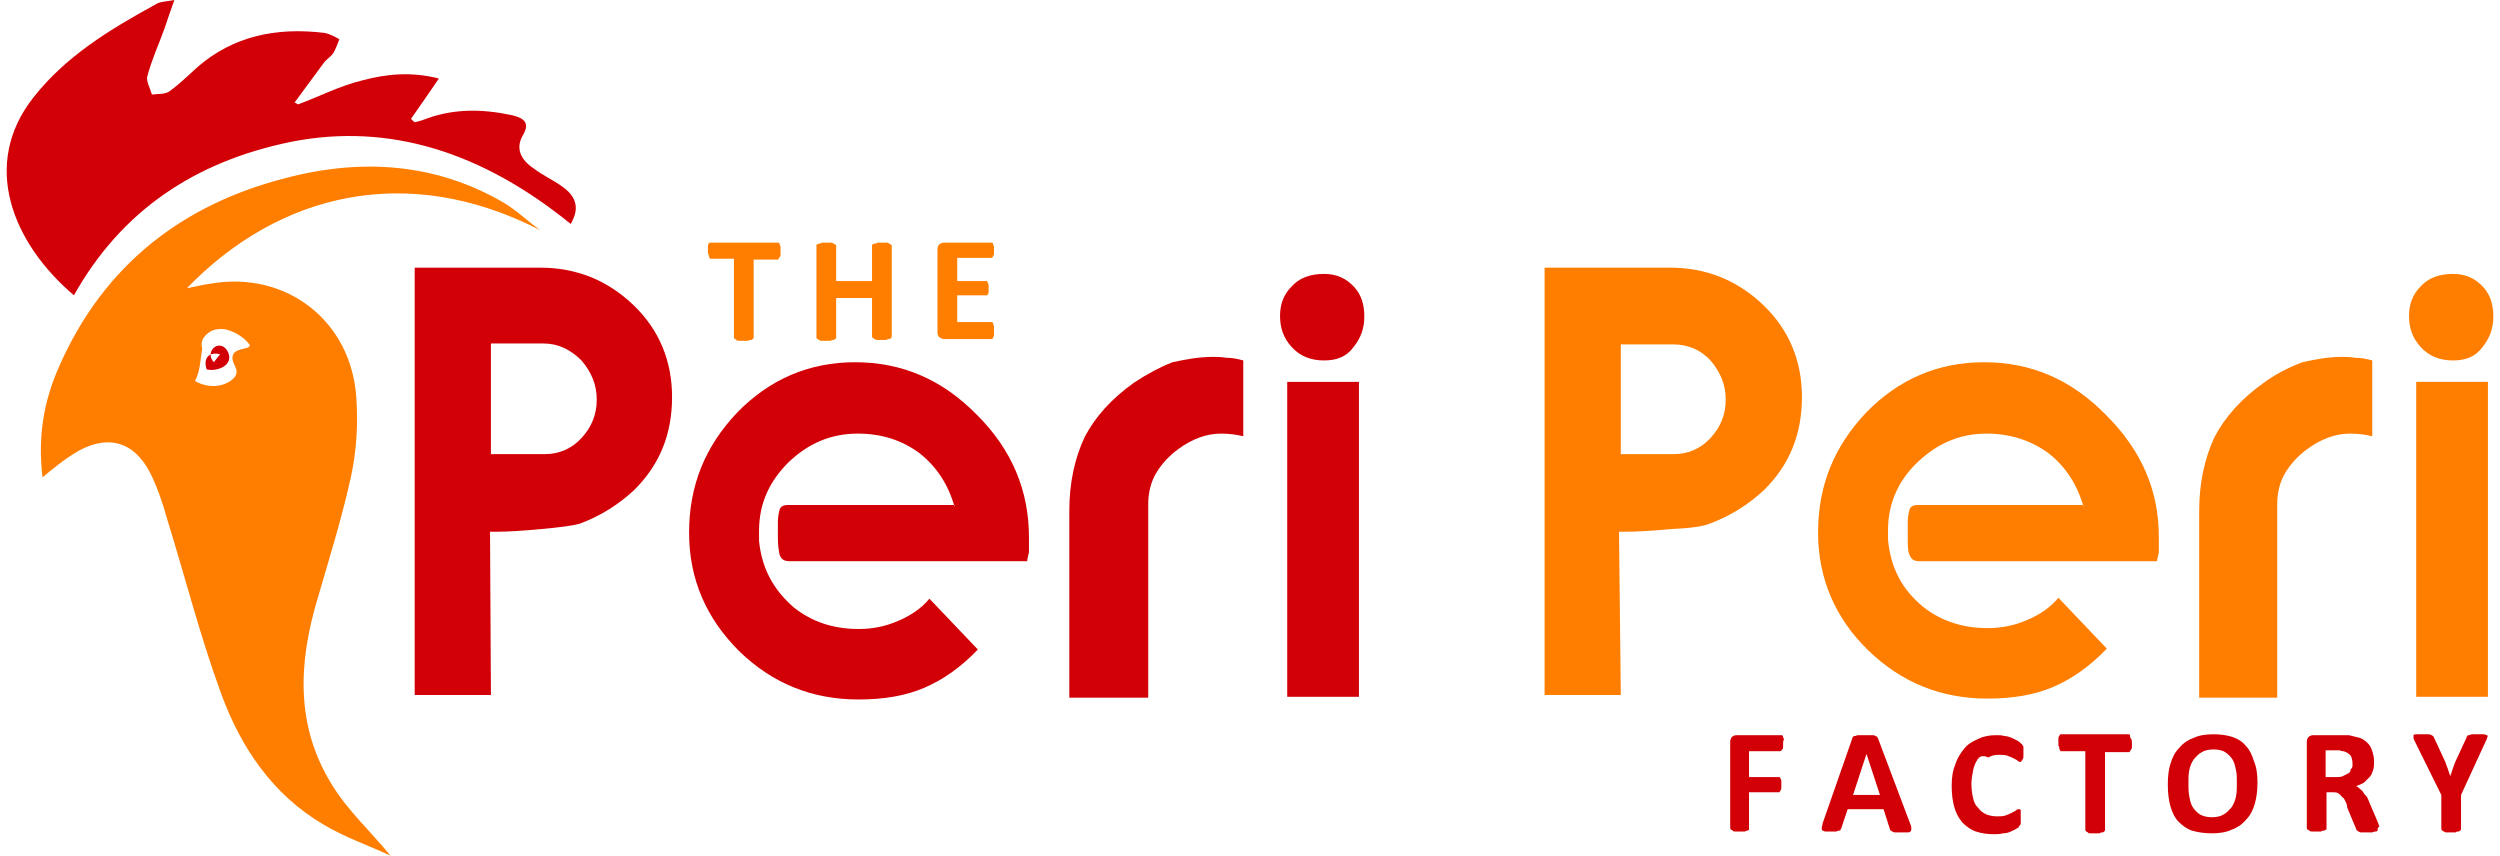
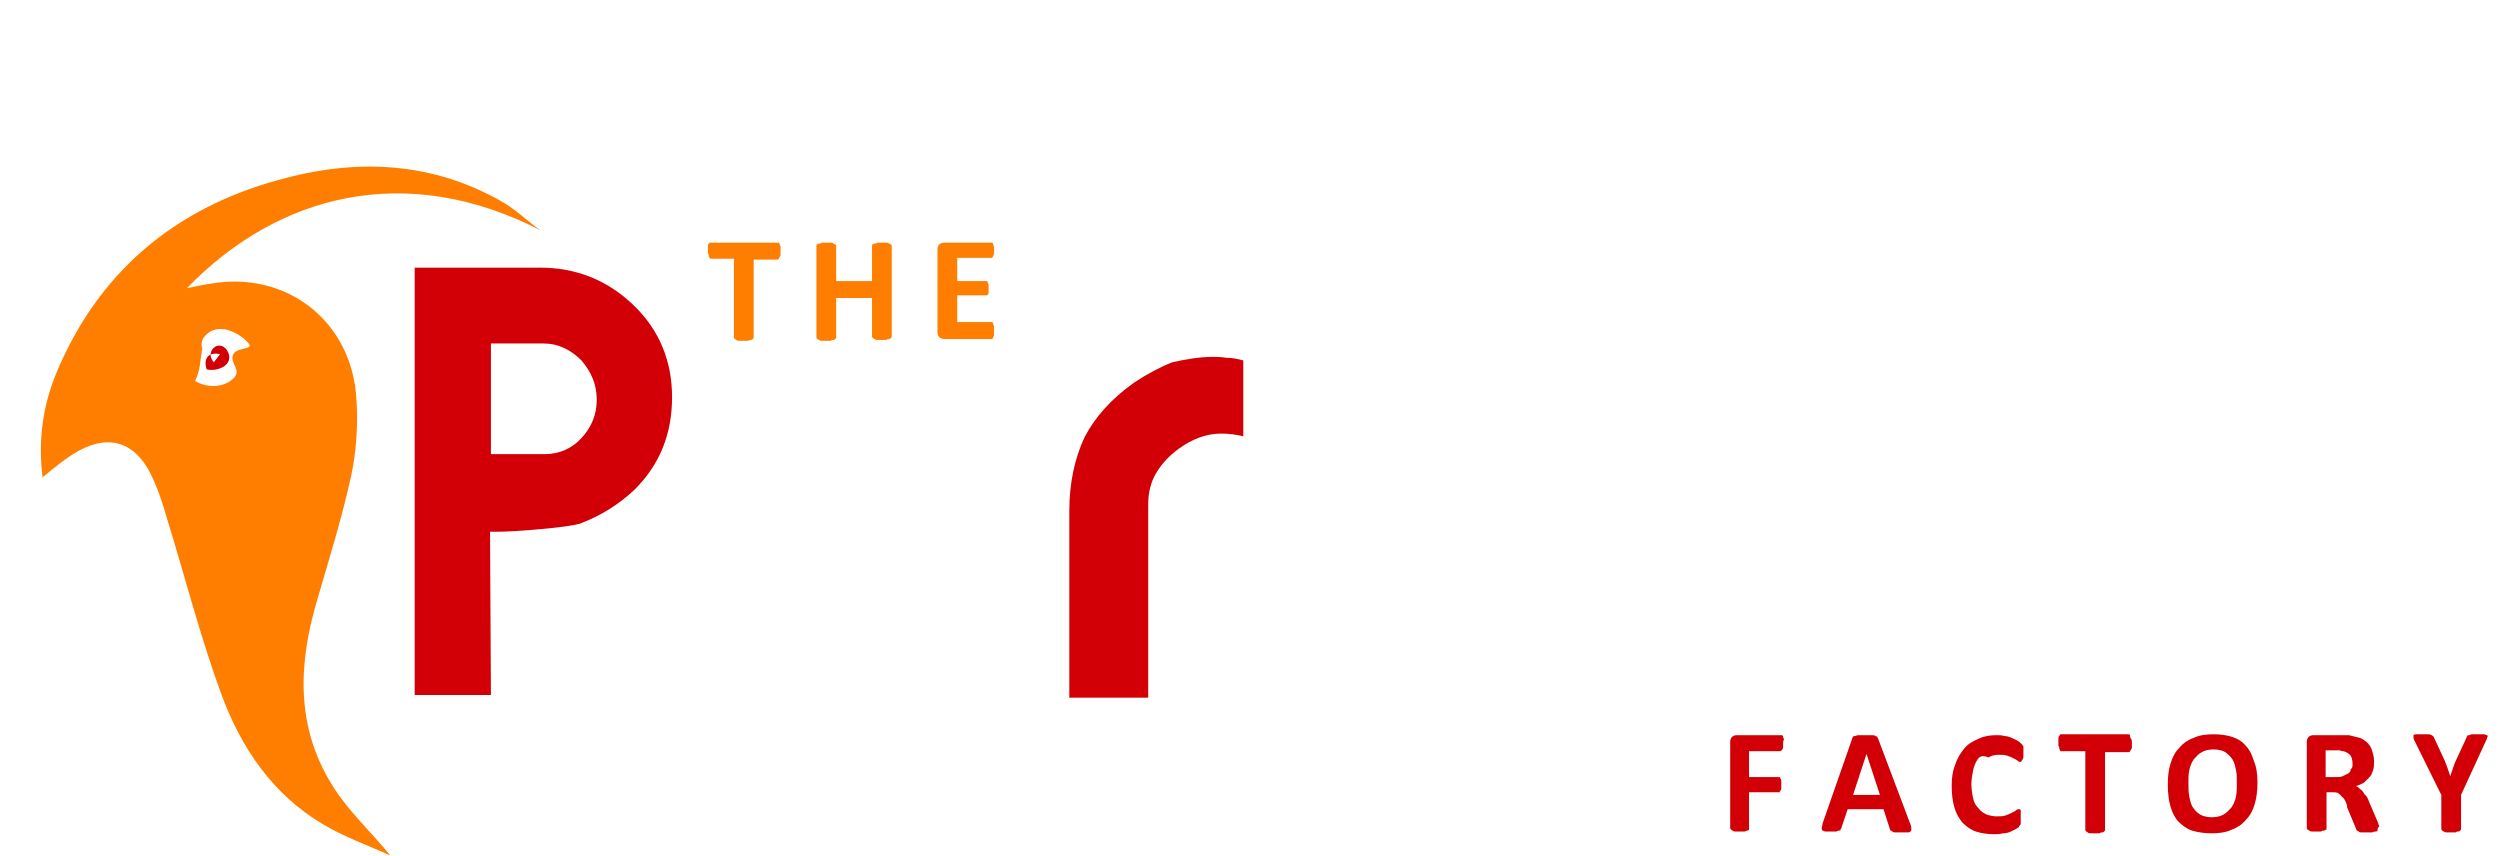
<svg xmlns="http://www.w3.org/2000/svg" width="187" height="64" viewBox="0 0 187 64" fill="none">
  <g id="TPPF logo" clip-path="url(#clip0_37_941)">
    <path id="Vector" fill-rule="evenodd" clip-rule="evenodd" d="M15.257 25.226C15.659 24.692 16.196 24.559 16.799 24.626C17.47 24.759 18.141 25.16 18.543 25.627C19.147 26.227 17.537 25.894 17.403 26.628C17.269 27.228 18.007 27.629 17.537 28.229C16.866 28.963 15.592 29.097 14.586 28.496C14.988 27.762 14.988 26.828 15.122 26.094C15.055 25.827 15.055 25.493 15.257 25.226ZM74.35 24.759C74.35 24.893 74.35 24.959 74.35 25.026C74.35 25.093 74.35 25.16 74.283 25.226C74.283 25.293 74.283 25.293 74.216 25.36H74.149H70.594C70.46 25.36 70.392 25.293 70.258 25.226C70.191 25.16 70.124 25.026 70.124 24.893V18.619C70.124 18.486 70.191 18.352 70.258 18.286C70.326 18.219 70.46 18.152 70.594 18.152H74.149H74.216L74.283 18.219C74.283 18.286 74.283 18.352 74.35 18.419C74.35 18.486 74.35 18.553 74.35 18.686C74.35 18.82 74.35 18.886 74.35 18.953C74.35 19.02 74.35 19.087 74.283 19.153C74.283 19.22 74.216 19.22 74.216 19.287H74.149H71.6V21.022H73.746C73.813 21.022 73.813 21.022 73.813 21.022L73.88 21.089C73.88 21.155 73.88 21.155 73.948 21.289C73.948 21.356 73.948 21.422 73.948 21.556C73.948 21.689 73.948 21.756 73.948 21.823C73.948 21.89 73.948 21.956 73.88 22.023C73.88 22.09 73.813 22.09 73.813 22.09H73.746H71.6V24.092H74.149C74.216 24.092 74.216 24.092 74.216 24.092L74.283 24.159C74.283 24.225 74.283 24.292 74.35 24.359C74.35 24.559 74.35 24.692 74.35 24.759ZM66.703 25.16C66.703 25.226 66.703 25.226 66.636 25.293C66.636 25.293 66.569 25.36 66.502 25.36C66.435 25.36 66.368 25.36 66.301 25.427C66.234 25.427 66.1 25.427 65.966 25.427C65.831 25.427 65.697 25.427 65.63 25.427C65.563 25.427 65.496 25.427 65.429 25.36C65.362 25.36 65.362 25.293 65.295 25.293C65.295 25.293 65.228 25.226 65.228 25.16V22.29H62.545V25.226C62.545 25.293 62.545 25.293 62.478 25.36C62.478 25.36 62.411 25.427 62.343 25.427C62.276 25.427 62.209 25.427 62.142 25.493C62.075 25.493 61.941 25.493 61.807 25.493C61.673 25.493 61.539 25.493 61.471 25.493C61.404 25.493 61.337 25.493 61.27 25.427C61.203 25.427 61.203 25.36 61.136 25.36C61.136 25.36 61.069 25.293 61.069 25.226V18.352C61.069 18.286 61.069 18.286 61.136 18.286C61.136 18.286 61.203 18.219 61.27 18.219C61.337 18.219 61.404 18.219 61.471 18.152C61.539 18.152 61.673 18.152 61.807 18.152C61.941 18.152 62.075 18.152 62.142 18.152C62.209 18.152 62.276 18.152 62.343 18.219C62.411 18.219 62.411 18.286 62.478 18.286L62.545 18.352V21.022H65.228V18.352C65.228 18.286 65.228 18.286 65.295 18.286C65.295 18.286 65.362 18.219 65.429 18.219C65.496 18.219 65.563 18.219 65.63 18.152C65.697 18.152 65.831 18.152 65.966 18.152C66.1 18.152 66.234 18.152 66.301 18.152C66.368 18.152 66.435 18.152 66.502 18.219C66.569 18.219 66.569 18.286 66.636 18.286L66.703 18.352V25.16ZM58.386 18.753C58.386 18.886 58.386 18.953 58.386 19.02C58.386 19.087 58.386 19.153 58.319 19.22C58.319 19.287 58.252 19.287 58.252 19.354L58.185 19.42H56.374V25.226C56.374 25.293 56.374 25.293 56.307 25.36C56.307 25.36 56.24 25.427 56.173 25.427C56.105 25.427 56.038 25.427 55.971 25.493C55.904 25.493 55.77 25.493 55.636 25.493C55.502 25.493 55.368 25.493 55.301 25.493C55.233 25.493 55.099 25.493 55.099 25.427C55.032 25.427 55.032 25.36 54.965 25.36C54.965 25.36 54.898 25.293 54.898 25.226V19.354H53.154C53.087 19.354 53.087 19.354 53.087 19.287C53.087 19.287 53.02 19.22 53.02 19.153C53.02 19.087 53.02 19.02 52.953 18.953C52.953 18.886 52.953 18.753 52.953 18.686C52.953 18.553 52.953 18.486 52.953 18.419C52.953 18.352 52.953 18.286 53.02 18.219C53.02 18.152 53.087 18.152 53.087 18.152H53.154H58.185H58.252L58.319 18.219C58.319 18.286 58.319 18.352 58.386 18.419C58.386 18.553 58.386 18.686 58.386 18.753ZM40.41 17.218C39.471 16.551 38.666 15.75 37.66 15.149C32.361 12.079 26.659 11.812 20.757 13.481C13.043 15.616 7.342 20.355 4.189 27.962C3.183 30.432 2.848 32.968 3.183 35.704C3.988 35.036 4.726 34.436 5.464 33.969C7.878 32.434 9.958 32.901 11.232 35.37C11.769 36.438 12.171 37.639 12.507 38.84C13.848 43.178 14.988 47.65 16.531 51.854C18.007 55.925 20.421 59.462 24.178 61.664C25.72 62.599 27.464 63.199 29.208 64C27.666 62.131 25.989 60.596 24.848 58.728C22.098 54.323 22.299 49.585 23.775 44.713C24.647 41.71 25.586 38.707 26.257 35.637C26.659 33.769 26.794 31.766 26.659 29.831C26.324 24.025 21.427 20.221 15.726 21.222C15.19 21.289 14.72 21.422 13.982 21.556C20.824 14.482 30.416 12.079 40.41 17.218Z" fill="#FF7E00" />
-     <path id="Vector_2" fill-rule="evenodd" clip-rule="evenodd" d="M22.03 7.675C22.768 6.674 23.506 5.673 24.243 4.672C24.445 4.405 24.713 4.271 24.914 4.004C25.115 3.67 25.25 3.27 25.384 2.936C25.048 2.736 24.646 2.536 24.311 2.469C20.621 2.002 17.402 2.736 14.786 5.005C14.115 5.606 13.444 6.273 12.706 6.807C12.371 7.074 11.834 7.007 11.365 7.074C11.231 6.607 10.895 6.006 11.03 5.673C11.365 4.405 11.902 3.27 12.304 2.136C12.505 1.535 12.706 0.934 13.042 0C12.304 0.133 11.902 0.133 11.633 0.334C8.212 2.202 4.926 4.204 2.511 7.274C-1.446 12.28 0.901 18.152 5.529 22.09C9.084 15.75 14.585 12.079 21.762 10.611C29.14 9.143 36.116 11.412 42.689 16.751C43.36 15.616 43.159 14.682 41.951 13.881C41.281 13.414 40.543 13.08 39.939 12.613C38.933 11.946 38.53 11.078 39.134 10.077C39.671 9.143 39.134 8.809 38.262 8.609C36.049 8.142 34.036 8.142 32.091 8.809C31.756 8.943 31.353 9.076 31.018 9.143C30.951 9.076 30.817 9.009 30.75 8.876C31.42 7.942 32.091 6.941 32.829 5.873C30.75 5.339 28.872 5.539 27.128 6.006C25.451 6.407 23.908 7.208 22.298 7.808C22.164 7.741 22.097 7.675 22.03 7.675Z" fill="#D20006" />
    <path id="Vector_3" fill-rule="evenodd" clip-rule="evenodd" d="M15.994 27.095C15.257 26.294 16.397 25.293 17 26.227C17.604 27.295 16.263 27.829 15.458 27.629C15.19 26.828 15.592 26.294 16.464 26.494L15.994 27.095Z" fill="#D20006" />
    <path id="Vector_4" fill-rule="evenodd" clip-rule="evenodd" d="M36.721 33.969H40.745C41.818 33.969 42.758 33.568 43.495 32.767C44.233 31.967 44.636 31.032 44.636 29.898C44.636 28.763 44.233 27.829 43.495 26.961C42.69 26.161 41.751 25.693 40.678 25.693H36.721V33.969ZM31.019 20.021H40.41C43.093 20.021 45.441 20.955 47.386 22.824C49.331 24.692 50.27 27.028 50.27 29.698C50.27 32.501 49.331 34.77 47.453 36.638C46.312 37.706 44.971 38.574 43.361 39.174C42.892 39.308 41.953 39.441 40.477 39.575C39.068 39.708 37.928 39.775 37.056 39.775C36.855 39.775 36.721 39.775 36.654 39.775L36.721 51.987H31.019V20.021Z" fill="#D20006" />
-     <path id="Vector_5" fill-rule="evenodd" clip-rule="evenodd" d="M71.399 37.906C70.929 36.238 70.057 34.903 68.783 33.902C67.441 32.901 65.898 32.434 64.154 32.434C62.142 32.434 60.465 33.168 58.99 34.569C57.514 36.038 56.776 37.706 56.776 39.708C56.776 40.042 56.776 40.309 56.776 40.442C56.977 42.578 57.916 44.179 59.392 45.447C60.734 46.515 62.343 47.049 64.222 47.049C65.295 47.049 66.234 46.849 67.173 46.448C68.112 46.048 68.917 45.514 69.521 44.78L73.143 48.584C71.868 49.919 70.527 50.853 69.118 51.454C67.71 52.054 66.1 52.321 64.222 52.321C60.734 52.321 57.782 51.12 55.301 48.717C52.819 46.248 51.544 43.312 51.544 39.842C51.544 36.304 52.752 33.368 55.166 30.832C57.581 28.363 60.532 27.095 63.953 27.095C67.441 27.095 70.46 28.363 73.076 31.032C75.692 33.635 76.966 36.705 76.966 40.175C76.966 40.576 76.966 40.909 76.966 41.31C76.899 41.643 76.832 41.844 76.832 41.977H59.057C58.654 41.977 58.453 41.844 58.319 41.51C58.252 41.243 58.185 40.776 58.185 40.242C58.185 39.975 58.185 39.842 58.185 39.708C58.185 39.441 58.185 39.241 58.185 39.041C58.185 38.64 58.252 38.373 58.319 38.106C58.386 37.906 58.587 37.773 58.923 37.773H71.399V37.906Z" fill="#D20006" />
    <path id="Vector_6" fill-rule="evenodd" clip-rule="evenodd" d="M85.887 52.188H79.984V38.24C79.984 36.104 80.387 34.302 81.125 32.701C81.93 31.166 83.137 29.831 84.814 28.63C85.82 27.962 86.826 27.429 87.698 27.095C88.637 26.895 89.643 26.695 90.716 26.695C90.985 26.695 91.32 26.695 91.722 26.761C92.125 26.761 92.527 26.828 92.997 26.961V32.634C92.46 32.501 91.924 32.434 91.32 32.434C90.247 32.434 89.174 32.834 88.168 33.568C87.43 34.102 86.893 34.703 86.491 35.37C86.088 36.038 85.887 36.838 85.887 37.706V52.188Z" fill="#D20006" />
-     <path id="Vector_7" fill-rule="evenodd" clip-rule="evenodd" d="M99.034 26.961C98.028 26.961 97.223 26.628 96.619 25.96C96.015 25.293 95.747 24.559 95.747 23.625C95.747 22.757 96.015 22.023 96.619 21.422C97.156 20.822 97.96 20.488 99.034 20.488C99.973 20.488 100.711 20.822 101.314 21.489C101.851 22.09 102.052 22.824 102.052 23.691C102.052 24.559 101.784 25.293 101.247 25.96C100.711 26.695 99.973 26.961 99.034 26.961ZM96.284 28.563H101.65V52.121H96.284V28.563Z" fill="#D20006" />
-     <path id="Vector_8" fill-rule="evenodd" clip-rule="evenodd" d="M121.236 33.969H125.193C126.266 33.969 127.205 33.568 127.943 32.767C128.681 31.967 129.084 31.032 129.084 29.898C129.084 28.763 128.681 27.829 127.943 26.961C127.205 26.161 126.266 25.76 125.126 25.76H121.236V33.969ZM155.847 37.906C155.377 36.238 154.505 34.903 153.231 33.902C151.956 32.968 150.413 32.434 148.602 32.434C146.59 32.434 144.913 33.168 143.438 34.569C141.962 35.971 141.224 37.706 141.224 39.641C141.224 39.975 141.224 40.242 141.224 40.375C141.425 42.511 142.297 44.113 143.84 45.381C145.182 46.448 146.791 46.982 148.67 46.982C149.743 46.982 150.682 46.782 151.621 46.382C152.56 45.981 153.365 45.447 153.968 44.713L157.591 48.517C156.316 49.852 154.975 50.786 153.566 51.387C152.157 51.987 150.548 52.254 148.67 52.254C145.182 52.254 142.23 51.053 139.749 48.651C137.267 46.248 135.992 43.245 135.992 39.842C135.992 36.304 137.2 33.368 139.614 30.832C142.029 28.363 144.98 27.095 148.401 27.095C151.889 27.095 154.908 28.363 157.523 31.032C160.207 33.702 161.481 36.705 161.481 40.175C161.481 40.576 161.481 40.909 161.481 41.31C161.414 41.643 161.347 41.844 161.347 41.977H143.572C143.169 41.977 142.968 41.844 142.834 41.51C142.7 41.243 142.7 40.776 142.7 40.242C142.7 39.975 142.7 39.842 142.7 39.708C142.7 39.441 142.7 39.241 142.7 39.041C142.7 38.64 142.767 38.373 142.834 38.106C142.901 37.906 143.102 37.773 143.438 37.773H155.847V37.906ZM170.402 52.188H164.499V38.24C164.499 36.104 164.902 34.302 165.64 32.701C166.445 31.166 167.652 29.831 169.329 28.63C170.335 27.896 171.341 27.429 172.213 27.095C173.152 26.895 174.091 26.695 175.164 26.695C175.433 26.695 175.768 26.695 176.17 26.761C176.573 26.761 176.975 26.828 177.445 26.961V32.634C176.908 32.501 176.372 32.434 175.768 32.434C174.695 32.434 173.622 32.834 172.615 33.568C171.878 34.102 171.341 34.703 170.939 35.37C170.536 36.038 170.335 36.838 170.335 37.706V52.188H170.402ZM183.482 26.961C182.476 26.961 181.671 26.628 181.067 25.96C180.463 25.293 180.195 24.559 180.195 23.625C180.195 22.757 180.463 22.023 181.067 21.422C181.604 20.822 182.408 20.488 183.482 20.488C184.421 20.488 185.159 20.822 185.762 21.489C186.299 22.09 186.5 22.824 186.5 23.691C186.5 24.559 186.232 25.293 185.695 25.96C185.159 26.695 184.421 26.961 183.482 26.961ZM180.732 28.563H186.098V52.121H180.732V28.563ZM115.534 20.021H124.925C127.608 20.021 129.956 20.955 131.901 22.824C133.846 24.692 134.785 27.028 134.785 29.698C134.785 32.501 133.846 34.77 131.968 36.638C130.827 37.706 129.486 38.574 127.876 39.174C127.407 39.374 126.468 39.508 124.992 39.575C123.583 39.708 122.376 39.775 121.504 39.775C121.303 39.775 121.169 39.775 121.102 39.775L121.236 51.987H115.534V20.021Z" fill="#FF7E00" />
    <path id="Vector_9" fill-rule="evenodd" clip-rule="evenodd" d="M184.085 59.462V61.998C184.085 62.065 184.085 62.065 184.018 62.131C184.018 62.131 183.951 62.198 183.884 62.198C183.817 62.198 183.75 62.198 183.683 62.265C183.616 62.265 183.482 62.265 183.347 62.265C183.213 62.265 183.079 62.265 183.012 62.265C182.945 62.265 182.878 62.265 182.811 62.198C182.744 62.198 182.744 62.131 182.677 62.131C182.677 62.131 182.61 62.065 182.61 61.998V59.462L180.664 55.525C180.597 55.391 180.53 55.258 180.53 55.191C180.53 55.124 180.53 55.057 180.53 54.991C180.597 54.924 180.664 54.924 180.731 54.924C180.866 54.924 181 54.924 181.201 54.924C181.402 54.924 181.536 54.924 181.603 54.924C181.671 54.924 181.805 54.924 181.872 54.991C181.939 54.991 181.939 55.057 182.006 55.057C182.006 55.124 182.073 55.124 182.073 55.191L182.878 56.926C182.945 57.126 183.012 57.26 183.079 57.46C183.146 57.66 183.213 57.86 183.28 58.06C183.347 57.86 183.415 57.66 183.482 57.46C183.549 57.26 183.616 57.059 183.683 56.926L184.488 55.191C184.488 55.124 184.555 55.057 184.555 55.057C184.555 54.991 184.622 54.991 184.689 54.991C184.756 54.991 184.823 54.924 184.89 54.924C184.957 54.924 185.091 54.924 185.293 54.924C185.494 54.924 185.695 54.924 185.762 54.924C185.896 54.924 185.963 54.991 186.03 54.991C186.098 55.057 186.098 55.057 186.03 55.191C186.03 55.258 185.963 55.391 185.896 55.525L184.085 59.462ZM175.969 57.126C175.969 56.859 175.902 56.659 175.835 56.526C175.701 56.392 175.567 56.259 175.298 56.192C175.231 56.192 175.164 56.192 175.03 56.125C174.963 56.125 174.829 56.125 174.628 56.125H173.957V58.127H174.695C174.896 58.127 175.097 58.127 175.231 58.06C175.365 57.994 175.5 57.927 175.634 57.86C175.768 57.794 175.835 57.66 175.835 57.527C175.969 57.46 175.969 57.326 175.969 57.126ZM177.847 61.998C177.847 62.065 177.847 62.065 177.847 62.131C177.847 62.131 177.78 62.198 177.713 62.198C177.646 62.198 177.579 62.198 177.445 62.265C177.311 62.265 177.176 62.265 177.042 62.265C176.908 62.265 176.774 62.265 176.64 62.265C176.573 62.265 176.506 62.265 176.439 62.198C176.372 62.198 176.372 62.131 176.305 62.131C176.305 62.131 176.237 62.065 176.237 61.998L175.567 60.396C175.567 60.196 175.5 60.063 175.433 59.929C175.365 59.796 175.298 59.662 175.164 59.595C175.097 59.462 174.963 59.395 174.896 59.328C174.762 59.262 174.628 59.262 174.493 59.262H174.024V61.998C174.024 62.065 174.024 62.065 173.957 62.065C173.957 62.065 173.89 62.131 173.823 62.131C173.756 62.131 173.689 62.131 173.621 62.198C173.554 62.198 173.42 62.198 173.286 62.198C173.152 62.198 173.018 62.198 172.951 62.198C172.884 62.198 172.817 62.198 172.75 62.131C172.682 62.131 172.682 62.065 172.615 62.065C172.615 62.065 172.548 61.998 172.548 61.931V55.458C172.548 55.324 172.615 55.191 172.682 55.124C172.75 55.057 172.884 54.991 173.018 54.991H174.896C175.097 54.991 175.231 54.991 175.365 54.991C175.5 54.991 175.567 54.991 175.701 54.991C175.969 55.057 176.237 55.124 176.506 55.191C176.707 55.258 176.908 55.391 177.109 55.591C177.244 55.725 177.378 55.925 177.445 56.192C177.512 56.392 177.579 56.659 177.579 56.926C177.579 57.193 177.579 57.393 177.512 57.593C177.445 57.794 177.378 57.994 177.244 58.127C177.109 58.261 176.975 58.394 176.841 58.528C176.64 58.661 176.439 58.728 176.237 58.795C176.372 58.861 176.439 58.928 176.506 58.995C176.573 59.062 176.707 59.128 176.774 59.262C176.841 59.395 176.908 59.462 177.042 59.595C177.109 59.729 177.176 59.862 177.244 60.063L177.847 61.464C177.914 61.597 177.914 61.731 177.981 61.798C177.847 61.931 177.847 61.998 177.847 61.998ZM167.316 58.594C167.316 58.194 167.316 57.86 167.249 57.593C167.182 57.26 167.115 56.993 166.981 56.792C166.847 56.592 166.646 56.392 166.444 56.259C166.243 56.125 165.908 56.058 165.572 56.058C165.237 56.058 164.902 56.125 164.7 56.259C164.432 56.392 164.298 56.592 164.097 56.792C163.963 56.993 163.828 57.26 163.761 57.593C163.694 57.927 163.694 58.194 163.694 58.528C163.694 58.928 163.694 59.262 163.761 59.595C163.828 59.929 163.896 60.196 164.03 60.396C164.164 60.596 164.365 60.797 164.566 60.93C164.835 61.064 165.103 61.13 165.438 61.13C165.774 61.13 166.109 61.064 166.31 60.93C166.579 60.797 166.713 60.596 166.914 60.396C167.048 60.196 167.182 59.929 167.249 59.595C167.316 59.262 167.316 58.928 167.316 58.594ZM168.859 58.528C168.859 59.128 168.792 59.662 168.658 60.129C168.524 60.596 168.323 60.997 167.987 61.331C167.719 61.664 167.316 61.931 166.914 62.065C166.512 62.265 165.975 62.332 165.438 62.332C164.902 62.332 164.432 62.265 163.963 62.131C163.56 61.998 163.225 61.731 162.957 61.464C162.688 61.197 162.487 60.797 162.353 60.33C162.219 59.862 162.152 59.328 162.152 58.661C162.152 58.06 162.219 57.527 162.353 57.126C162.487 56.659 162.688 56.259 163.024 55.925C163.292 55.591 163.694 55.324 164.097 55.191C164.499 54.991 165.036 54.924 165.572 54.924C166.109 54.924 166.579 54.991 166.981 55.124C167.383 55.258 167.719 55.458 167.987 55.791C168.255 56.058 168.457 56.459 168.591 56.926C168.792 57.393 168.859 57.927 168.859 58.528ZM159.469 55.591C159.469 55.725 159.469 55.791 159.469 55.858C159.469 55.925 159.469 55.992 159.402 56.058C159.402 56.125 159.334 56.125 159.334 56.192L159.267 56.259H157.456V62.065C157.456 62.131 157.456 62.131 157.389 62.198C157.389 62.198 157.322 62.265 157.255 62.265C157.188 62.265 157.121 62.265 157.054 62.332C156.987 62.332 156.853 62.332 156.719 62.332C156.584 62.332 156.45 62.332 156.383 62.332C156.316 62.332 156.182 62.332 156.182 62.265C156.115 62.265 156.115 62.198 156.048 62.198C156.048 62.198 155.981 62.131 155.981 62.065V56.192H154.17C154.103 56.192 154.103 56.192 154.103 56.125C154.103 56.125 154.035 56.058 154.035 55.992C154.035 55.925 154.035 55.858 153.968 55.791C153.968 55.725 153.968 55.591 153.968 55.525C153.968 55.391 153.968 55.324 153.968 55.258C153.968 55.191 153.968 55.124 154.035 55.057C154.035 54.991 154.103 54.991 154.103 54.924H154.17H159.2H159.267C159.267 54.924 159.334 54.991 159.334 55.057C159.334 55.124 159.334 55.191 159.402 55.258C159.469 55.324 159.469 55.525 159.469 55.591ZM151.151 61.13C151.151 61.197 151.151 61.331 151.151 61.397C151.151 61.464 151.151 61.531 151.151 61.597C151.151 61.664 151.151 61.664 151.084 61.731C151.084 61.731 151.017 61.798 151.017 61.864C150.95 61.931 150.883 61.931 150.816 61.998C150.682 62.065 150.548 62.131 150.413 62.198C150.279 62.265 150.078 62.332 149.81 62.332C149.609 62.398 149.34 62.398 149.139 62.398C148.669 62.398 148.2 62.332 147.797 62.198C147.395 62.065 147.06 61.798 146.791 61.531C146.523 61.197 146.322 60.863 146.188 60.396C146.054 59.929 145.986 59.395 145.986 58.795C145.986 58.194 146.054 57.66 146.255 57.193C146.389 56.726 146.657 56.325 146.925 55.992C147.194 55.658 147.529 55.458 147.999 55.258C148.401 55.057 148.871 54.991 149.34 54.991C149.541 54.991 149.743 54.991 149.944 55.057C150.145 55.057 150.279 55.124 150.48 55.191C150.615 55.258 150.749 55.324 150.883 55.391C151.017 55.458 151.084 55.525 151.151 55.591C151.218 55.658 151.218 55.658 151.285 55.725C151.285 55.791 151.352 55.791 151.352 55.858C151.352 55.925 151.352 55.992 151.352 56.058C151.352 56.125 151.352 56.192 151.352 56.325C151.352 56.459 151.352 56.526 151.352 56.592C151.352 56.659 151.352 56.726 151.285 56.792C151.285 56.859 151.218 56.859 151.218 56.926L151.151 56.993C151.084 56.993 151.017 56.993 150.95 56.926C150.883 56.859 150.749 56.792 150.615 56.726C150.48 56.659 150.346 56.592 150.145 56.526C149.944 56.459 149.743 56.459 149.474 56.459C149.206 56.459 148.938 56.526 148.737 56.659C148.267 56.459 148.066 56.592 147.932 56.792C147.797 56.993 147.663 57.26 147.596 57.593C147.529 57.927 147.462 58.261 147.462 58.661C147.462 59.062 147.529 59.462 147.596 59.729C147.663 60.063 147.797 60.263 147.999 60.463C148.133 60.663 148.334 60.797 148.602 60.93C148.804 60.997 149.072 61.064 149.34 61.064C149.609 61.064 149.81 61.064 150.011 60.997C150.212 60.93 150.346 60.863 150.48 60.797C150.615 60.73 150.749 60.663 150.816 60.596C150.883 60.53 150.95 60.53 151.017 60.53C151.084 60.53 151.084 60.53 151.084 60.53L151.151 60.596C151.151 60.663 151.151 60.73 151.151 60.797C151.151 60.863 151.151 60.997 151.151 61.13ZM139.614 56.392L138.608 59.462H140.62L139.614 56.392ZM142.901 61.664C142.968 61.798 142.968 61.931 142.968 61.998C142.968 62.065 142.968 62.131 142.901 62.198C142.834 62.265 142.767 62.265 142.7 62.265C142.633 62.265 142.431 62.265 142.297 62.265C142.096 62.265 141.962 62.265 141.828 62.265C141.694 62.265 141.627 62.265 141.559 62.198C141.492 62.198 141.492 62.131 141.425 62.131C141.425 62.131 141.358 62.065 141.358 61.998L140.889 60.53H138.206L137.736 61.931C137.736 61.998 137.669 61.998 137.669 62.065C137.669 62.131 137.602 62.131 137.535 62.131C137.468 62.131 137.401 62.198 137.334 62.198C137.267 62.198 137.132 62.198 136.931 62.198C136.73 62.198 136.663 62.198 136.529 62.198C136.462 62.198 136.395 62.131 136.328 62.131C136.261 62.065 136.261 61.998 136.261 61.931C136.261 61.864 136.328 61.731 136.328 61.597L138.541 55.258C138.541 55.191 138.608 55.124 138.608 55.124C138.608 55.057 138.675 55.057 138.742 55.057C138.809 55.057 138.876 54.991 139.011 54.991C139.145 54.991 139.279 54.991 139.48 54.991C139.681 54.991 139.883 54.991 140.017 54.991C140.151 54.991 140.218 54.991 140.285 55.057C140.352 55.057 140.419 55.124 140.419 55.124C140.419 55.191 140.486 55.191 140.486 55.258L142.901 61.664ZM133.376 55.591C133.376 55.725 133.376 55.791 133.376 55.858C133.376 55.925 133.376 55.992 133.309 56.058C133.309 56.125 133.242 56.125 133.242 56.125L133.175 56.192H130.827V58.127H133.041C133.108 58.127 133.108 58.127 133.108 58.127L133.175 58.194C133.175 58.261 133.242 58.327 133.242 58.394C133.242 58.461 133.242 58.528 133.242 58.661C133.242 58.795 133.242 58.861 133.242 58.928C133.242 58.995 133.242 59.062 133.175 59.128C133.175 59.195 133.108 59.195 133.108 59.262H133.041H130.827V61.931C130.827 61.998 130.827 61.998 130.827 62.065C130.827 62.065 130.76 62.131 130.693 62.131C130.626 62.131 130.559 62.198 130.492 62.198C130.425 62.198 130.291 62.198 130.157 62.198C130.023 62.198 129.888 62.198 129.821 62.198C129.754 62.198 129.62 62.198 129.62 62.131C129.553 62.131 129.553 62.065 129.486 62.065C129.486 62.065 129.419 61.998 129.419 61.931V55.458C129.419 55.324 129.486 55.191 129.553 55.124C129.62 55.057 129.754 54.991 129.888 54.991H133.242H133.309C133.309 54.991 133.376 55.057 133.376 55.124C133.376 55.191 133.443 55.258 133.443 55.324C133.376 55.391 133.376 55.525 133.376 55.591Z" fill="#D20006" />
  </g>
  <defs>
    <clipPath id="clip0_37_941">
      <rect width="186" height="64" fill="white" transform="translate(0.5)" />
    </clipPath>
  </defs>
</svg>